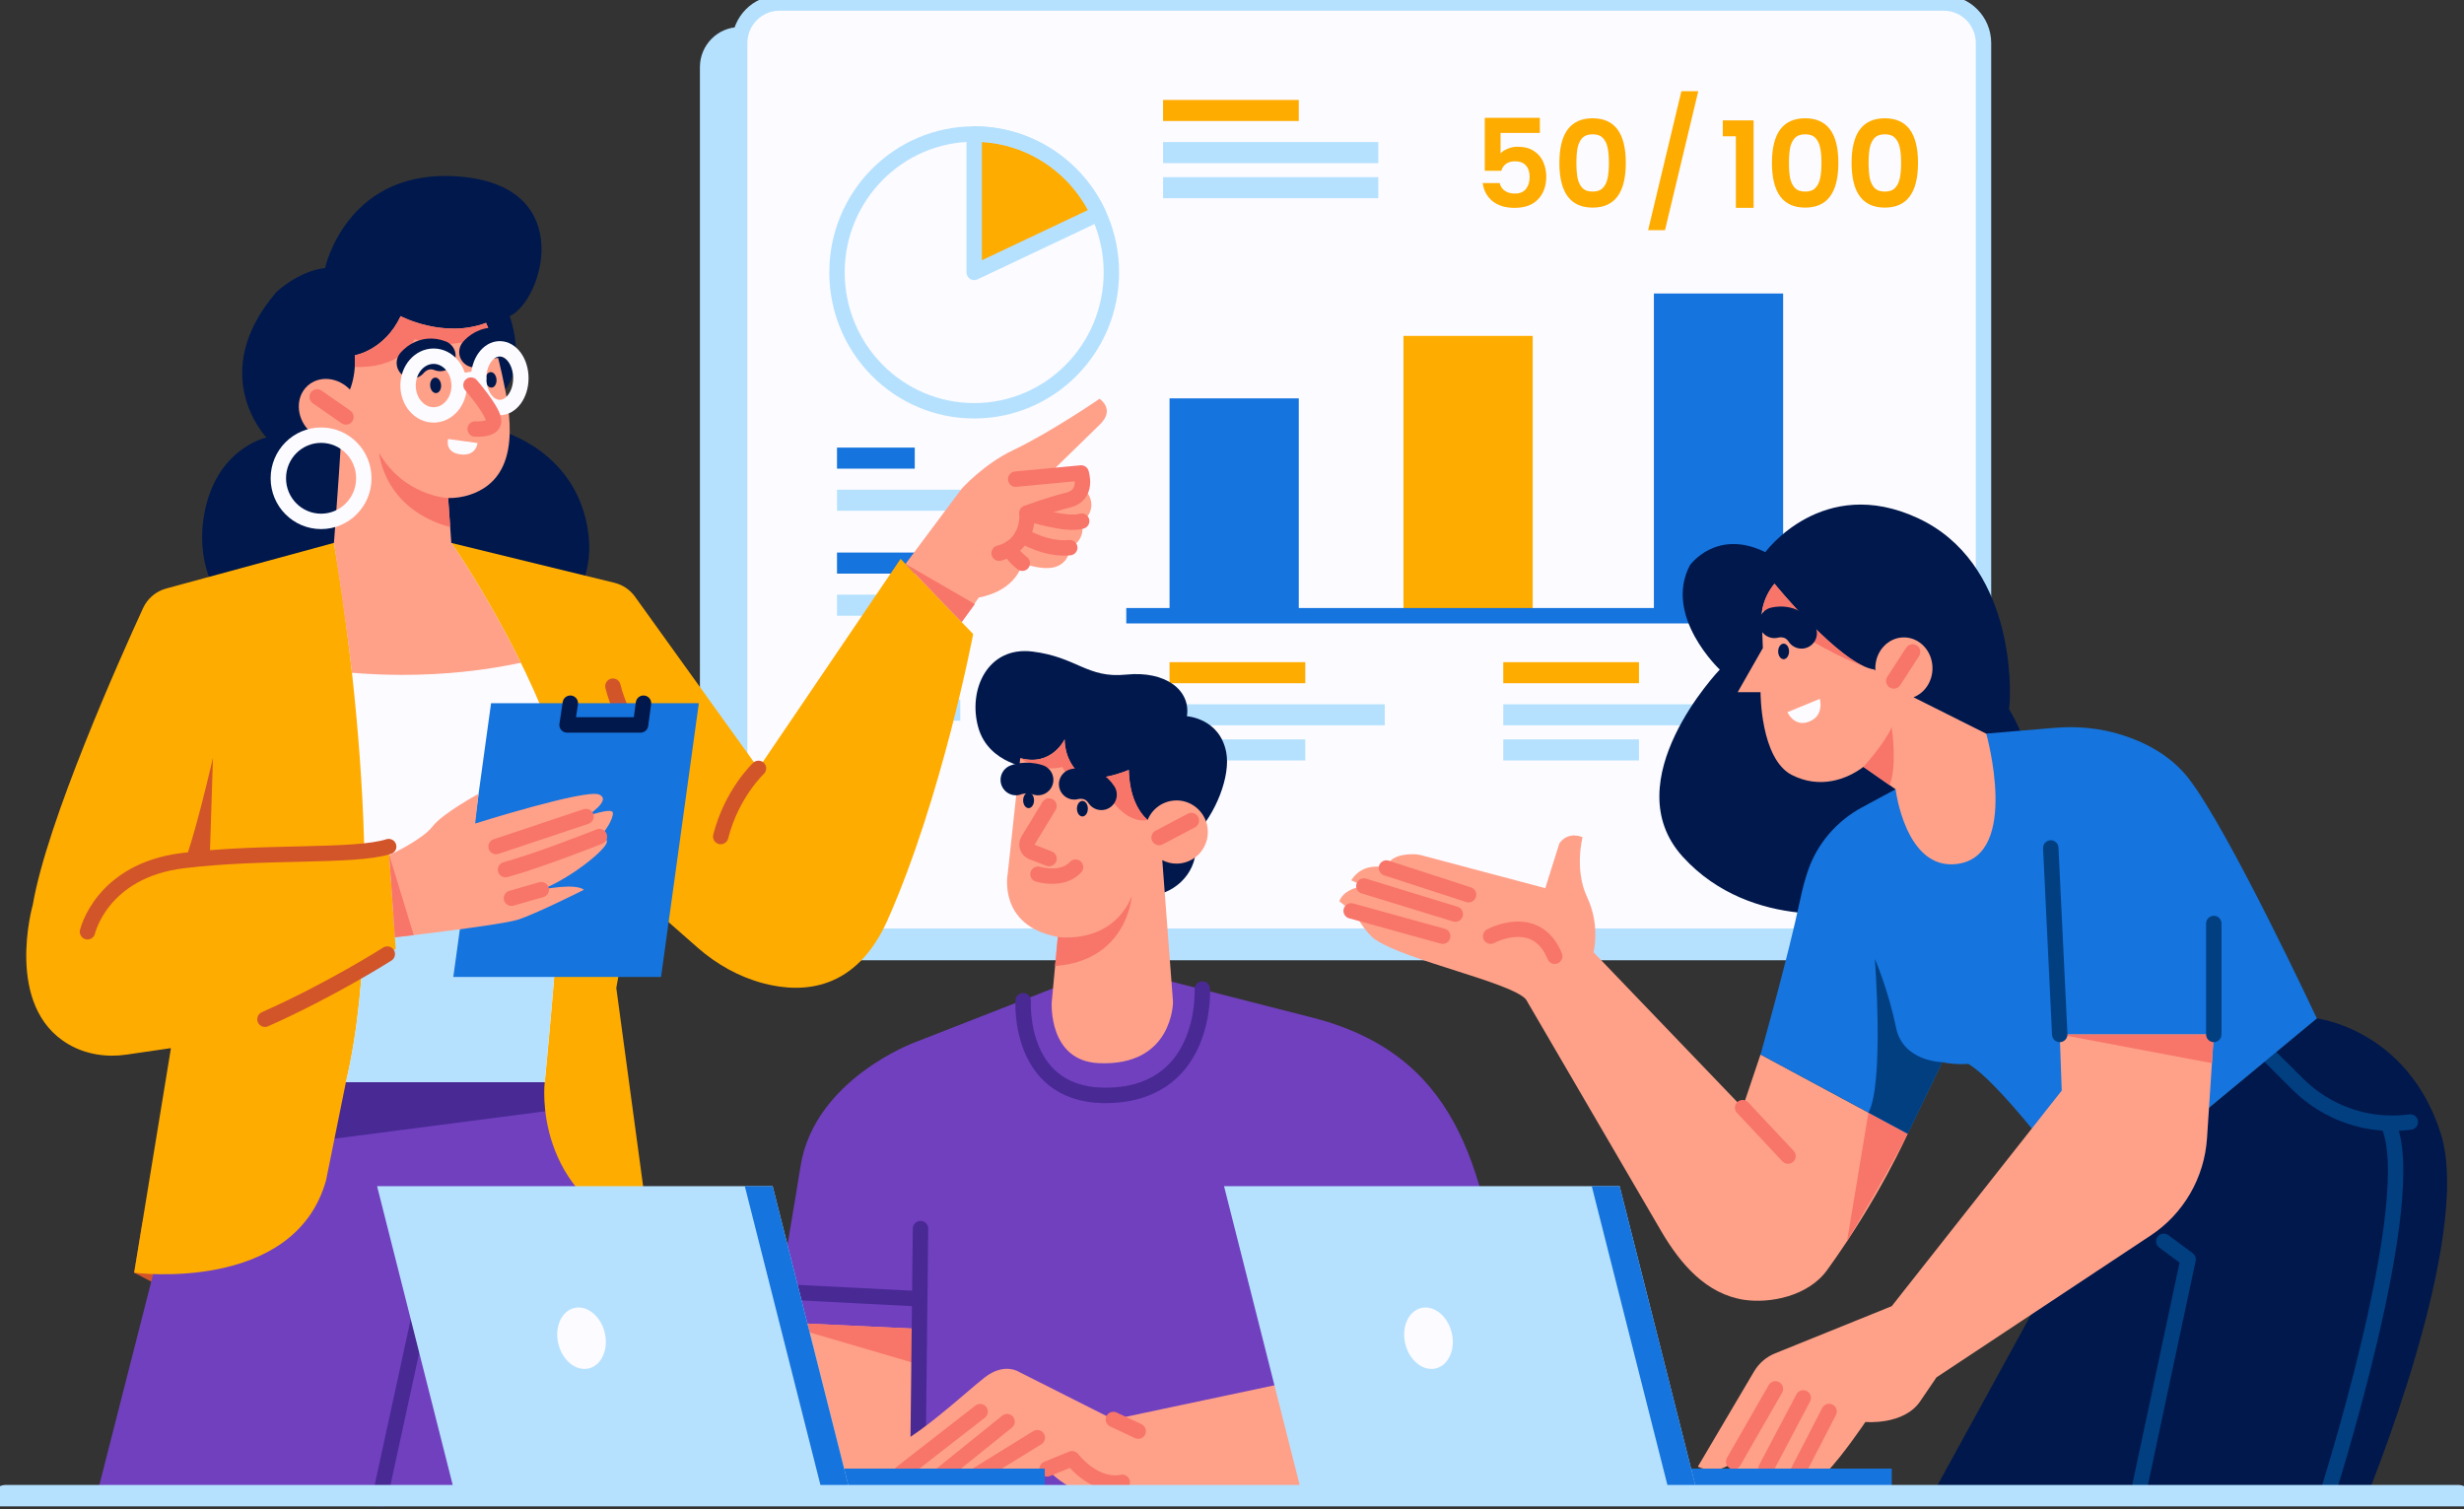
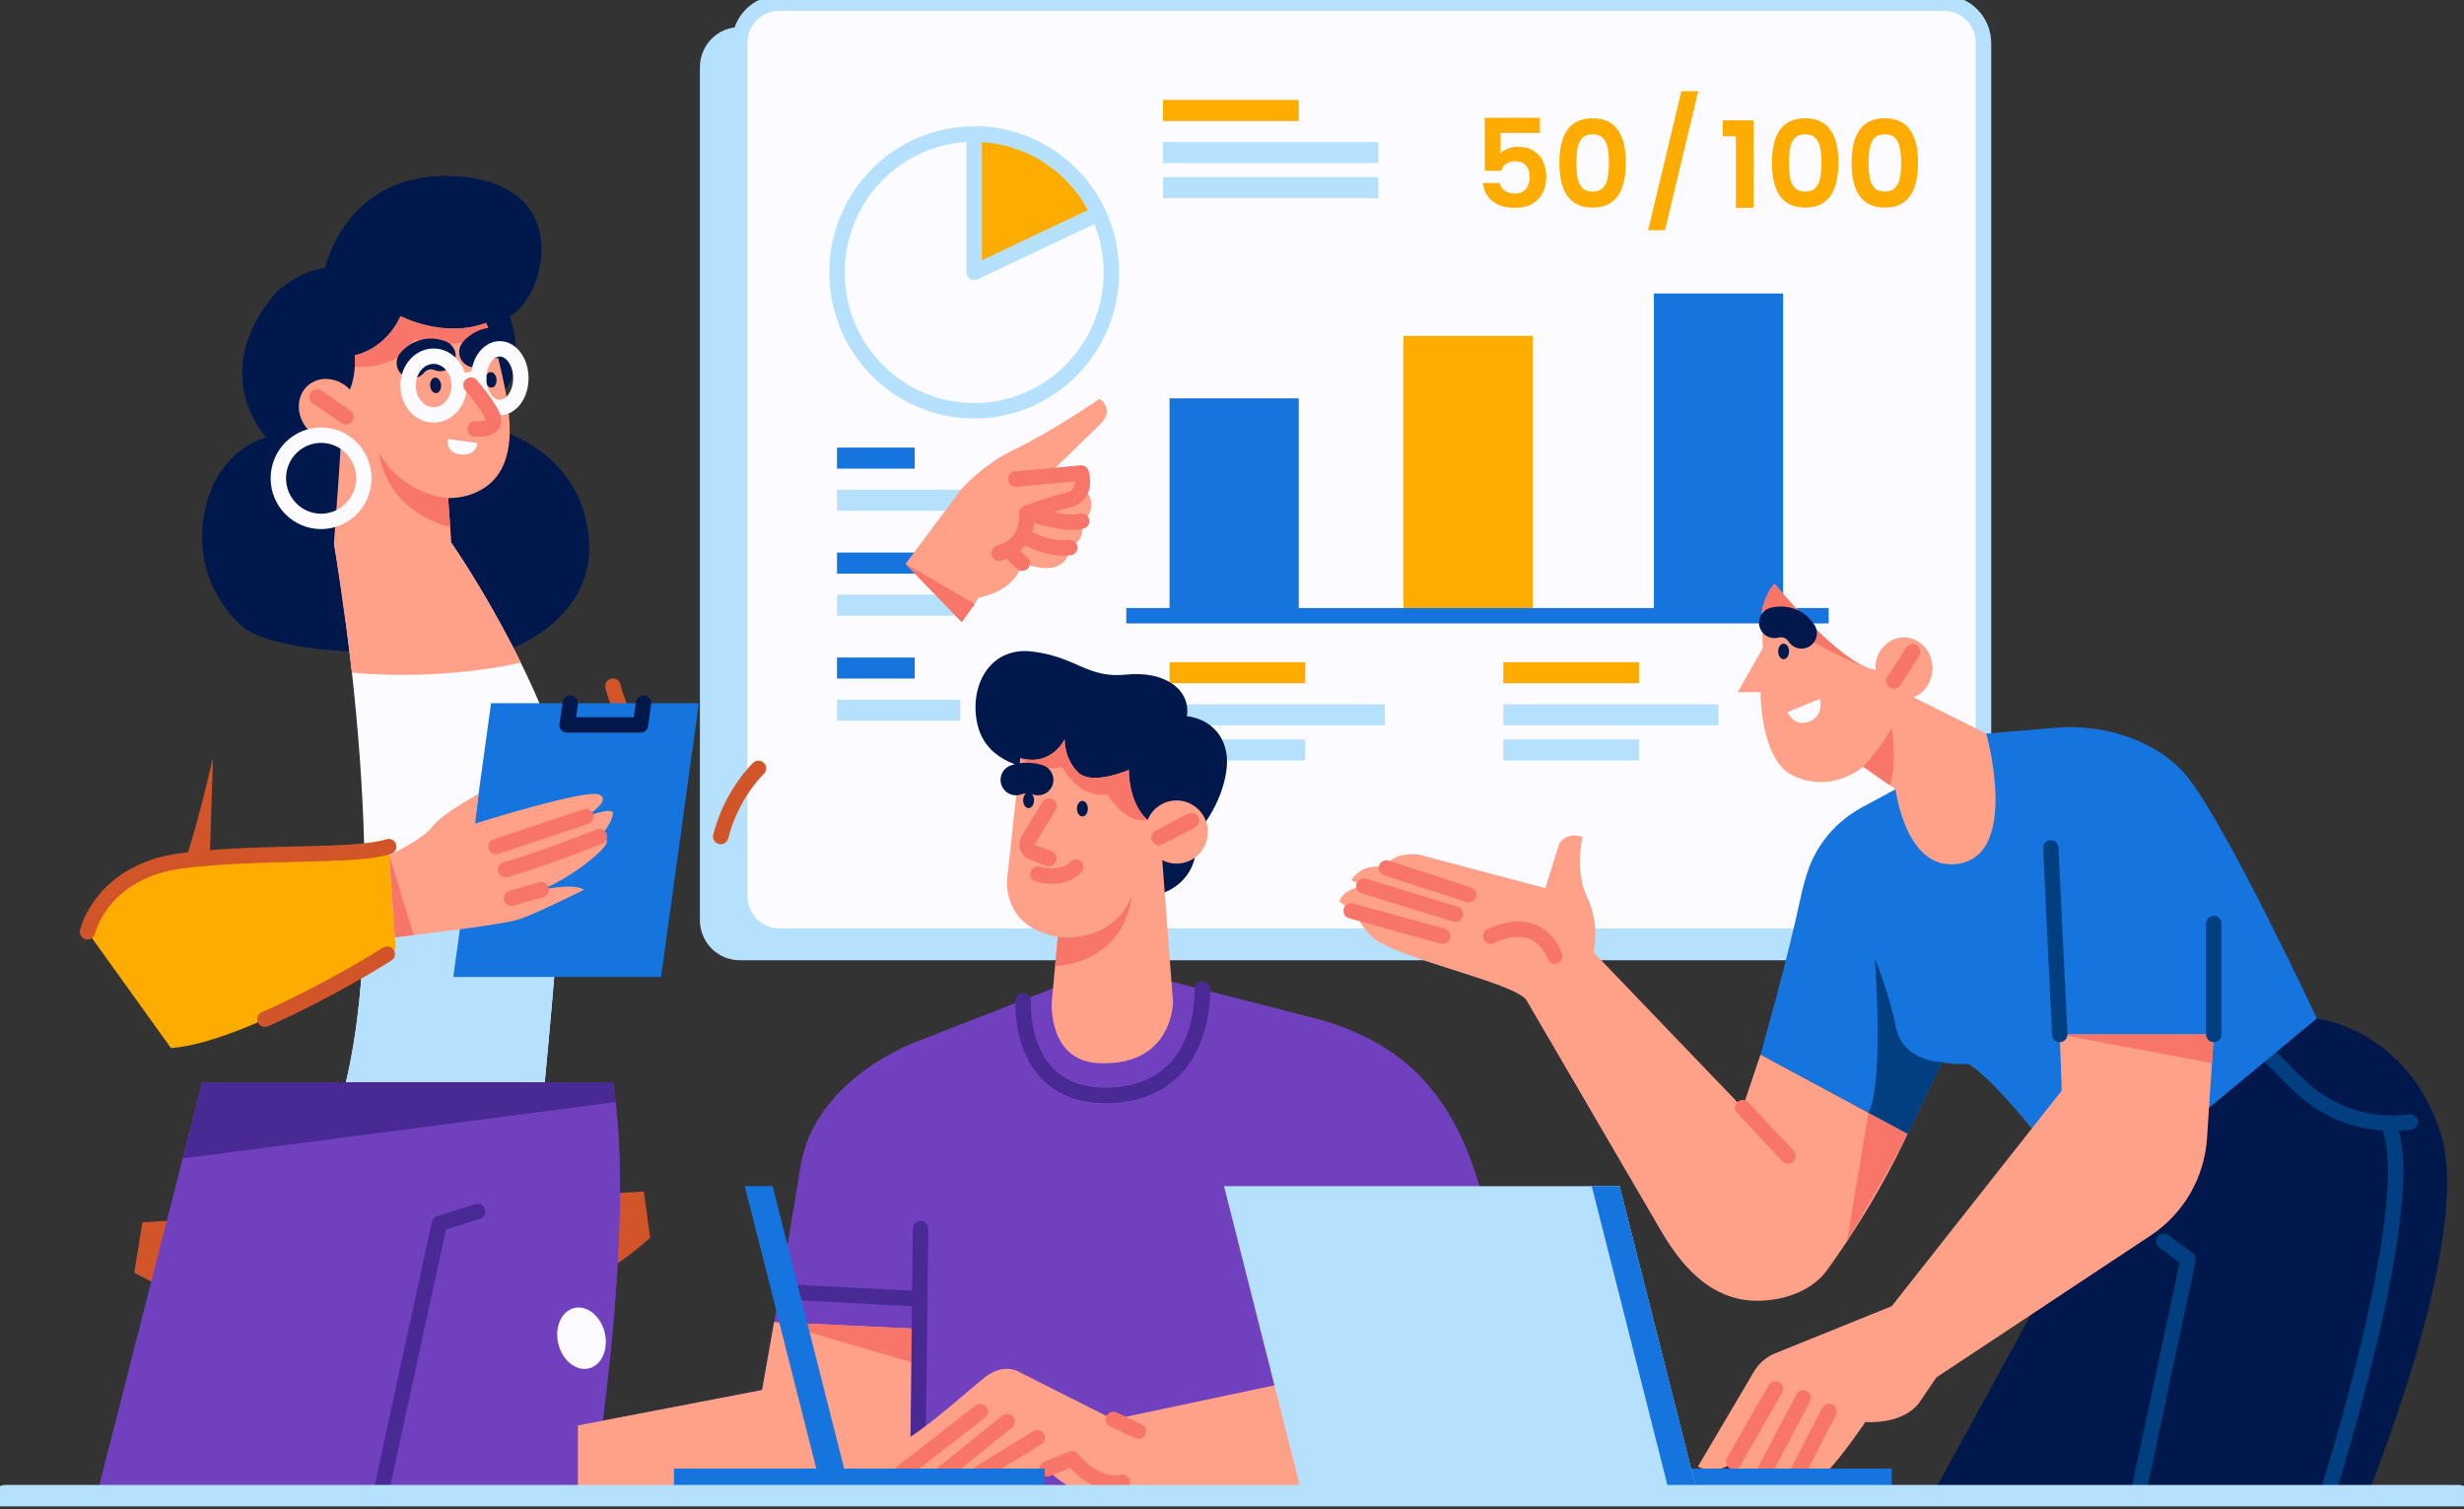
<svg xmlns="http://www.w3.org/2000/svg" width="240" height="147" viewBox="0 0 240 147" fill="none">
  <rect x="0" y="0" width="240" height="147" fill="#333333" stroke="none" />
  <g clip-path="url(#clip0_225_5184)">
    <path d="M185.452 2.637H72.046C69.907 2.637 68.173 4.386 68.173 6.543V89.621C68.173 91.778 69.907 93.527 72.046 93.527H185.452C187.591 93.527 189.325 91.778 189.325 89.621V6.543C189.325 4.386 187.591 2.637 185.452 2.637Z" fill="#B5E1FF" />
    <path d="M189.325 0.293H75.919C73.78 0.293 72.046 2.042 72.046 4.199V87.277C72.046 89.434 73.78 91.183 75.919 91.183H189.325C191.464 91.183 193.198 89.434 193.198 87.277V4.199C193.198 2.042 191.464 0.293 189.325 0.293Z" fill="#FCFBFF" />
    <path d="M189.325 0.293H75.919C73.78 0.293 72.046 2.042 72.046 4.199V87.277C72.046 89.434 73.78 91.183 75.919 91.183H189.325C191.464 91.183 193.198 89.434 193.198 87.277V4.199C193.198 2.042 191.464 0.293 189.325 0.293Z" stroke="#B5E1FF" stroke-width="1.5" stroke-linecap="round" stroke-linejoin="round" />
    <path d="M126.504 38.802H113.917V59.971H126.504V38.802Z" fill="#1574DD" />
    <path d="M173.682 28.587H161.094V59.971H173.682V28.587Z" fill="#1574DD" />
    <path d="M149.289 32.716H136.702V59.971H149.289V32.716Z" fill="#FFAC00" />
    <path d="M109.703 59.971H178.116" stroke="#1574DD" stroke-width="1.5" stroke-miterlimit="10" />
    <path d="M106.988 20.809C104.854 16.227 100.241 13.055 94.889 13.055V26.532L106.988 20.809Z" fill="#FFAC00" />
    <path d="M106.988 20.809C104.854 16.227 100.241 13.055 94.889 13.055V26.532L106.988 20.809Z" stroke="#B5E1FF" stroke-width="1.5" stroke-linecap="round" stroke-linejoin="round" />
    <path d="M94.889 40.009C102.268 40.009 108.251 33.975 108.251 26.532C108.251 19.089 102.268 13.055 94.889 13.055C87.509 13.055 81.527 19.089 81.527 26.532C81.527 33.975 87.509 40.009 94.889 40.009Z" stroke="#B5E1FF" stroke-width="1.5" stroke-linecap="round" stroke-linejoin="round" />
    <path d="M126.504 9.734H113.286V11.785H126.504V9.734Z" fill="#FFAC00" />
    <path d="M134.25 13.836H113.286V15.887H134.25V13.836Z" fill="#B5E1FF" />
    <path d="M134.25 17.255H113.286V19.306H134.25V17.255Z" fill="#B5E1FF" />
    <path d="M127.136 64.495H113.917V66.546H127.136V64.495Z" fill="#FFAC00" />
    <path d="M134.882 68.597H113.917V70.647H134.882V68.597Z" fill="#B5E1FF" />
    <path d="M127.136 72.015H113.917V74.066H127.136V72.015Z" fill="#B5E1FF" />
    <path d="M159.642 64.495H146.423V66.546H159.642V64.495Z" fill="#FFAC00" />
    <path d="M167.388 68.597H146.423V70.647H167.388V68.597Z" fill="#B5E1FF" />
    <path d="M159.642 72.015H146.423V74.066H159.642V72.015Z" fill="#B5E1FF" />
    <path d="M89.099 43.596H81.527V45.647H89.099V43.596Z" fill="#1574DD" />
    <path d="M93.533 47.697H81.527V49.748H93.533V47.697Z" fill="#B5E1FF" />
    <path d="M89.099 53.818H81.527V55.869H89.099V53.818Z" fill="#1574DD" />
    <path d="M93.533 57.92H81.527V59.971H93.533V57.92Z" fill="#B5E1FF" />
    <path d="M89.099 64.041H81.527V66.092H89.099V64.041Z" fill="#1574DD" />
    <path d="M93.533 68.144H81.527V70.194H93.533V68.144Z" fill="#B5E1FF" />
    <path d="M149.986 12.949H146.158V14.941C146.326 14.757 146.558 14.605 146.854 14.485C147.15 14.357 147.466 14.293 147.802 14.293C148.474 14.293 149.018 14.437 149.434 14.725C149.858 15.013 150.158 15.377 150.334 15.817C150.518 16.257 150.61 16.713 150.61 17.185C150.61 18.113 150.342 18.857 149.806 19.417C149.278 19.969 148.518 20.245 147.526 20.245C146.63 20.245 145.91 20.025 145.366 19.585C144.83 19.137 144.514 18.553 144.418 17.833H146.074C146.146 18.145 146.31 18.393 146.566 18.577C146.83 18.761 147.158 18.853 147.55 18.853C148.03 18.853 148.39 18.705 148.63 18.409C148.87 18.113 148.99 17.721 148.99 17.233C148.99 16.745 148.866 16.369 148.618 16.105C148.378 15.841 148.022 15.709 147.55 15.709C147.206 15.709 146.918 15.793 146.686 15.961C146.462 16.129 146.31 16.353 146.23 16.633H144.622V11.473H149.986V12.949ZM155.129 20.221C152.969 20.221 151.889 18.769 151.889 15.865C151.889 12.969 152.969 11.521 155.129 11.521C157.281 11.521 158.357 12.969 158.357 15.865C158.357 18.769 157.281 20.221 155.129 20.221ZM156.593 17.317C156.673 16.917 156.713 16.433 156.713 15.865C156.713 15.297 156.673 14.817 156.593 14.425C156.521 14.025 156.369 13.701 156.137 13.453C155.913 13.205 155.577 13.081 155.129 13.081C154.681 13.081 154.341 13.205 154.109 13.453C153.885 13.701 153.733 14.025 153.653 14.425C153.581 14.817 153.545 15.297 153.545 15.865C153.545 16.433 153.581 16.917 153.653 17.317C153.733 17.717 153.885 18.041 154.109 18.289C154.341 18.537 154.681 18.661 155.129 18.661C155.577 18.661 155.913 18.537 156.137 18.289C156.369 18.041 156.521 17.717 156.593 17.317ZM165.416 8.881L162.176 22.417H160.532L163.772 8.881H165.416ZM167.806 13.273V11.725H170.806V20.245H169.078V13.273H167.806ZM175.832 20.221C173.672 20.221 172.592 18.769 172.592 15.865C172.592 12.969 173.672 11.521 175.832 11.521C177.984 11.521 179.06 12.969 179.06 15.865C179.06 18.769 177.984 20.221 175.832 20.221ZM177.296 17.317C177.376 16.917 177.416 16.433 177.416 15.865C177.416 15.297 177.376 14.817 177.296 14.425C177.224 14.025 177.072 13.701 176.84 13.453C176.616 13.205 176.28 13.081 175.832 13.081C175.384 13.081 175.044 13.205 174.812 13.453C174.588 13.701 174.436 14.025 174.356 14.425C174.284 14.817 174.248 15.297 174.248 15.865C174.248 16.433 174.284 16.917 174.356 17.317C174.436 17.717 174.588 18.041 174.812 18.289C175.044 18.537 175.384 18.661 175.832 18.661C176.28 18.661 176.616 18.537 176.84 18.289C177.072 18.041 177.224 17.717 177.296 17.317ZM183.59 20.221C181.43 20.221 180.35 18.769 180.35 15.865C180.35 12.969 181.43 11.521 183.59 11.521C185.742 11.521 186.818 12.969 186.818 15.865C186.818 18.769 185.742 20.221 183.59 20.221ZM185.054 17.317C185.134 16.917 185.174 16.433 185.174 15.865C185.174 15.297 185.134 14.817 185.054 14.425C184.982 14.025 184.83 13.701 184.598 13.453C184.374 13.205 184.038 13.081 183.59 13.081C183.142 13.081 182.802 13.205 182.57 13.453C182.346 13.701 182.194 14.025 182.114 14.425C182.042 14.817 182.006 15.297 182.006 15.865C182.006 16.433 182.042 16.917 182.114 17.317C182.194 17.717 182.346 18.041 182.57 18.289C182.802 18.537 183.142 18.661 183.59 18.661C184.038 18.661 184.374 18.537 184.598 18.289C184.83 18.041 184.982 17.717 185.054 17.317Z" fill="#FFAC00" />
    <path d="M63.324 120.544C63.324 120.544 43.25 140.205 13.072 123.962L13.877 119.048L62.716 116.048L63.324 120.544Z" fill="#D2552A" />
    <path d="M19.687 105.407L9.295 146.132H57.611C57.611 146.132 62.081 119.568 59.699 105.407H19.687Z" fill="#7040BF" />
    <path d="M59.974 107.341C59.897 106.677 59.804 106.028 59.699 105.407H19.687L17.793 112.829L59.974 107.341Z" fill="#492994" />
    <path d="M36.941 146.131L42.797 119.177L46.519 117.993" stroke="#492994" stroke-width="1.5" stroke-linecap="round" stroke-linejoin="round" />
    <path d="M23.335 60.776C23.335 60.776 18.784 56.967 19.849 50.327C20.915 43.686 25.95 42.611 25.95 42.611C25.95 42.611 20.043 36.459 26.918 28.451C26.918 28.451 29.048 26.4 31.662 26.107C31.662 26.107 33.792 16.145 45.024 17.22C56.256 18.294 52.817 29.33 49.649 30.794C49.649 30.794 51.55 35.971 48.676 38.51V41.928C48.676 41.928 56.353 43.881 57.321 52.084C58.289 60.288 49.649 63.218 49.649 63.218C49.649 63.218 27.499 65.042 23.335 60.776Z" fill="#00184C" />
-     <path d="M32.526 52.877L16.186 57.322C15.19 57.592 14.365 58.291 13.931 59.237C11.674 64.155 4.578 80.015 3.195 88.121C3.195 88.121 0.349 98.023 6.67 101.711C8.362 102.699 10.364 103.004 12.301 102.723L16.65 102.086L13.068 123.962C13.068 123.962 28.657 126.013 31.755 114.977L33.692 105.406H53.057C53.057 105.406 51.701 116.442 63.32 120.544L60.028 96.226L61.728 86.832L67.933 92.285C69.796 93.922 71.988 95.156 74.378 95.781C78.224 96.785 83.398 96.496 86.462 89.589C91.787 77.577 94.789 61.756 94.789 61.756L87.72 54.432L73.874 74.843L61.849 58.115C61.361 57.44 60.652 56.959 59.846 56.764L43.955 52.881H32.522L32.526 52.877Z" fill="#FFAC00" />
    <path d="M54.931 76.73C54.323 69.71 47.057 57.326 43.959 52.881H32.526C32.526 52.881 38.409 85.519 33.696 105.41H53.061C53.061 105.41 55.373 81.812 54.931 76.73Z" fill="#FCFBFF" />
    <path d="M54.695 85.574C48.619 87.547 41.136 88.528 35.493 89.016C35.373 94.801 34.858 100.493 33.692 105.407H53.057C53.057 105.407 54.153 94.204 54.691 85.574H54.695Z" fill="#B5E1FF" />
    <path d="M43.959 52.878L43.653 48.511C44.377 48.518 45.098 48.413 45.799 48.178C51.027 46.421 49.668 39.991 48.897 36.459C48.549 34.861 48.076 33.069 47.34 31.447C43.227 33.014 39.021 30.795 39.021 30.795C37.472 34.115 34.567 34.604 34.567 34.604C34.695 37.088 33.874 38.627 33.312 39.377C33.525 40.053 32.526 52.882 32.526 52.882C32.526 52.882 33.727 60.488 34.28 65.527C35.872 65.66 37.511 65.734 39.184 65.734C43.301 65.734 47.209 65.308 50.733 64.55C48.374 59.757 45.59 55.222 43.959 52.882V52.878Z" fill="#FFA189" />
    <path d="M40.396 33.041C40.396 33.041 45.167 34.561 47.588 32.029C47.507 31.834 47.425 31.639 47.34 31.447C43.227 33.014 39.021 30.795 39.021 30.795C37.472 34.115 34.567 34.604 34.567 34.604C34.586 35.01 34.582 35.389 34.555 35.744C36.221 35.795 39.102 35.498 40.392 33.041H40.396Z" fill="#F8756A" />
    <path d="M34.141 38.009C35.318 39.298 35.345 41.205 34.203 42.263C33.06 43.322 31.182 43.135 30.004 41.845C28.827 40.556 28.8 38.65 29.942 37.591C31.085 36.533 32.963 36.72 34.141 38.009Z" fill="#FFA189" />
    <path d="M8.521 90.758C8.521 90.758 9.877 84.801 17.816 83.824C25.756 82.848 34.47 83.531 37.859 82.457L38.541 92.418C38.541 92.418 24.245 101.501 16.654 102.087L8.521 90.758Z" fill="#FFAC00" />
    <path d="M18.048 83.753C18.048 83.753 18.974 81.413 20.744 73.808L20.43 83.597L18.044 83.757L18.048 83.753Z" fill="#D2552A" />
    <path d="M43.653 48.514C43.653 48.514 39.358 48.326 36.938 44.127C36.938 44.127 37.305 49.537 43.851 51.342L43.653 48.514Z" fill="#F8756A" />
    <path d="M30.888 38.658L33.696 40.611" stroke="#F8756A" stroke-width="1.5" stroke-linecap="round" stroke-linejoin="round" />
    <path d="M61.733 86.832C61.733 86.832 63.301 81.093 63.324 76.695C63.34 73.804 60.516 70.249 59.699 66.831" stroke="#D2552A" stroke-width="1.5" stroke-linecap="round" stroke-linejoin="round" />
    <path d="M64.389 95.153H44.153L47.832 68.491H68.069L64.389 95.153Z" fill="#1574DD" />
    <path d="M37.917 83.285C37.917 83.285 41.105 81.824 42.119 80.508C43.134 79.192 46.612 77.324 46.612 77.324L46.283 80.211C46.283 80.211 56.98 76.844 58.336 77.383C59.691 77.922 57.077 79.531 57.077 79.531C57.077 79.531 59.594 78.617 59.691 79.148C59.788 79.68 58.916 81.094 58.382 81.484C58.382 81.484 59.06 81.289 59.11 81.973C59.16 82.656 55.624 85.535 52.72 86.66C52.72 86.66 55.965 85.977 56.883 86.66C56.883 86.66 52.139 89.051 50.396 89.59C48.653 90.129 38.463 91.297 38.463 91.297L37.913 83.285H37.917Z" fill="#FFA189" />
    <path d="M57.081 79.527L48.316 82.457" stroke="#F8756A" stroke-width="1.5" stroke-linecap="round" stroke-linejoin="round" />
    <path d="M58.386 81.481C58.386 81.481 52.48 83.824 49.238 84.703" stroke="#F8756A" stroke-width="1.5" stroke-linecap="round" stroke-linejoin="round" />
    <path d="M52.72 86.656L49.815 87.488" stroke="#F8756A" stroke-width="1.5" stroke-linecap="round" stroke-linejoin="round" />
    <path d="M37.724 92.926C37.724 92.926 32.255 96.414 25.806 99.274" stroke="#D2552A" stroke-width="1.5" stroke-linecap="round" stroke-linejoin="round" />
    <path d="M8.521 90.758C8.521 90.758 9.877 84.801 17.816 83.824C25.756 82.848 34.47 83.531 37.859 82.457" stroke="#D2552A" stroke-width="1.5" stroke-linecap="round" stroke-linejoin="round" />
    <path d="M73.878 74.839C73.878 74.839 71.264 77.28 70.199 81.48" stroke="#D2552A" stroke-width="1.5" stroke-linecap="round" stroke-linejoin="round" />
    <path d="M37.917 83.285L38.463 91.293L40.295 91.078L37.917 83.285Z" fill="#F8756A" />
    <path d="M88.201 54.925L93.642 47.631C93.642 47.631 95.761 45.233 98.724 43.822C102.349 42.1 107.097 38.842 107.097 38.842C107.097 38.842 108.693 39.865 107.097 41.381L102.79 45.58L105.471 47.588C106.536 48.311 106.601 49.928 105.532 50.651C105.478 50.69 105.416 50.725 105.354 50.76C105.354 50.76 105.935 52.518 104.192 53.346C104.192 53.346 104.239 54.616 102.984 55.151C101.729 55.686 99.576 54.858 99.576 54.858C99.576 54.858 99.111 57.471 95.335 58.202L93.669 60.589L88.201 54.925Z" fill="#FFA189" />
    <path d="M97.562 46.799L105.308 46.065C105.308 46.065 106.032 48.213 104.049 48.701C102.066 49.19 100.033 49.971 100.033 49.971C100.033 49.971 100.354 53.049 97.314 53.877L97.566 46.799H97.562Z" fill="#FFA189" />
    <path d="M98.933 46.67L105.308 46.068C105.308 46.068 106.032 48.217 104.049 48.705C102.066 49.194 100.033 49.975 100.033 49.975C100.033 49.975 100.354 53.053 97.314 53.881" stroke="#F8756A" stroke-width="1.5" stroke-linecap="round" stroke-linejoin="round" />
    <path d="M100.033 49.975C100.033 49.975 103.952 51.244 105.358 50.756" stroke="#F8756A" stroke-width="1.5" stroke-linecap="round" stroke-linejoin="round" />
    <path d="M99.576 52.158C99.576 52.158 101.872 53.588 104.196 53.342" stroke="#F8756A" stroke-width="1.5" stroke-linecap="round" stroke-linejoin="round" />
    <path d="M99.576 54.858C99.576 54.858 98.356 53.937 98.468 53.374" stroke="#F8756A" stroke-width="1.5" stroke-linecap="round" stroke-linejoin="round" />
    <path d="M88.201 54.925L94.955 58.839L93.669 60.589L88.201 54.925Z" fill="#F8756A" />
    <path d="M42.964 37.494C42.995 37.912 42.782 38.268 42.487 38.287C42.193 38.307 41.929 37.99 41.898 37.572C41.867 37.154 42.081 36.799 42.375 36.779C42.669 36.756 42.933 37.076 42.964 37.494Z" fill="#00184C" />
    <path d="M48.362 36.959C48.394 37.377 48.181 37.733 47.886 37.752C47.592 37.772 47.328 37.455 47.297 37.037C47.266 36.619 47.48 36.264 47.774 36.244C48.068 36.221 48.331 36.541 48.362 36.959Z" fill="#00184C" />
    <path d="M40.136 35.354C40.136 35.354 41.201 33.994 42.878 34.654" stroke="#00184C" stroke-width="3" stroke-linecap="round" stroke-linejoin="round" />
    <path d="M46.228 34.286C46.228 34.286 46.929 33.392 48.091 33.407" stroke="#00184C" stroke-width="3" stroke-linecap="round" stroke-linejoin="round" />
    <path d="M44.726 37.553C44.726 39.131 43.61 40.412 42.236 40.412C40.861 40.412 39.745 39.131 39.745 37.553C39.745 35.975 40.861 34.693 42.236 34.693C43.61 34.693 44.726 35.975 44.726 37.553Z" stroke="#FCFBFF" stroke-width="1.5" stroke-linecap="round" stroke-linejoin="round" />
    <path d="M50.733 36.834C50.733 38.412 49.811 39.694 48.676 39.694C47.541 39.694 46.62 38.412 46.62 36.834C46.62 35.256 47.541 33.975 48.676 33.975C49.811 33.975 50.733 35.256 50.733 36.834Z" stroke="#FCFBFF" stroke-width="1.5" stroke-linecap="round" stroke-linejoin="round" />
    <path d="M44.703 37.162L46.62 36.834" stroke="#FCFBFF" stroke-width="1.5" stroke-linecap="round" stroke-linejoin="round" />
    <path d="M45.873 37.51C45.873 37.51 47.859 39.783 48.072 40.858C48.285 41.932 46.283 41.787 46.283 41.787" stroke="#F8756A" stroke-width="1.5" stroke-linecap="round" stroke-linejoin="round" />
    <path d="M43.645 42.76L46.507 43.15C46.507 43.15 46.414 44.451 44.846 44.256C43.281 44.061 43.645 42.76 43.645 42.76Z" fill="#FCFBFF" />
    <path d="M31.275 50.783C33.574 50.783 35.438 48.903 35.438 46.584C35.438 44.265 33.574 42.385 31.275 42.385C28.975 42.385 27.111 44.265 27.111 46.584C27.111 48.903 28.975 50.783 31.275 50.783Z" stroke="#FCFBFF" stroke-width="1.5" stroke-linecap="round" stroke-linejoin="round" />
    <path d="M55.551 68.491L55.233 70.609H62.391L62.677 68.491" stroke="#00184C" stroke-width="1.5" stroke-linecap="round" stroke-linejoin="round" />
    <path d="M102.565 96.266L89.08 101.535C89.08 101.535 79.331 105.118 77.976 113.579C76.62 122.044 74.23 135.388 74.23 135.388L56.287 138.838V146.131H137.299L136.629 128.079L146.517 127.4C144.367 113.516 141.946 102.512 127.357 98.996L114.134 95.613L102.565 96.266Z" fill="#7040BF" />
    <path d="M99.66 97.469C99.66 97.469 99.052 107.165 108.348 106.676C117.643 106.188 117.108 96.332 117.108 96.332" stroke="#492994" stroke-width="1.5" stroke-linecap="round" stroke-linejoin="round" />
    <path d="M89.513 129.432L75.4 128.764C74.73 132.6 74.23 135.389 74.23 135.389L56.287 138.838V146.132H89.428L89.517 129.432H89.513Z" fill="#FFA189" />
    <path d="M75.404 128.764L89.513 129.432V132.901L75.404 128.764Z" fill="#F8756A" />
    <path d="M119.437 73.277C118.809 69.956 115.61 69.761 115.61 69.761C115.997 67.222 113.526 65.316 109.704 65.706C105.881 66.097 104.909 63.995 100.556 63.46C96.202 62.925 94.262 67.171 95.281 70.835C96.299 74.499 100.556 74.839 100.556 74.839L100.896 86.996L111.497 87.289C114.251 87.289 116.485 85.18 116.485 82.578C116.485 82.172 116.427 81.781 116.323 81.406C118.449 79.257 119.874 75.57 119.437 73.273V73.277Z" fill="#00184C" />
    <path d="M114.595 77.964C113.321 77.964 112.229 78.753 111.776 79.874C110.854 79.019 110.014 77.542 109.948 74.987C109.948 74.987 106.358 76.562 105.01 75.23C103.608 73.839 103.701 72.007 103.701 72.007C103.701 72.007 102.434 74.694 99.374 73.839L98.151 85.129C98.151 85.129 97.155 90.164 103.034 91.258L102.442 97.594C102.442 97.594 102.058 103.328 107.024 103.551C114.255 103.875 114.255 97.594 114.255 97.594L113.209 83.777C113.623 83.992 114.096 84.117 114.595 84.117C116.28 84.117 117.647 82.738 117.647 81.038C117.647 79.339 116.28 77.96 114.595 77.96V77.964Z" fill="#FFA189" />
    <path d="M109.948 74.987C109.948 74.987 106.358 76.562 105.01 75.23C103.608 73.839 103.701 72.007 103.701 72.007C103.701 72.007 102.434 74.694 99.374 73.839C99.374 73.839 101.28 75.292 103.476 74.706C103.476 74.706 104.963 77.765 107.868 77.374C107.868 77.374 109.553 80.281 111.776 79.87C110.854 79.015 110.014 77.538 109.948 74.984V74.987Z" fill="#F8756A" />
    <path d="M103.034 91.262C103.034 91.262 108.251 92.078 110.234 87.293C110.234 87.293 109.824 93.559 102.767 94.09L103.03 91.262H103.034Z" fill="#F8756A" />
    <path d="M112.899 81.578L116.044 79.918" stroke="#F8756A" stroke-width="1.5" stroke-linecap="round" stroke-linejoin="round" />
    <path d="M102.178 78.504L100.141 81.852C99.889 82.27 100.072 82.813 100.525 82.989L102.178 83.629" stroke="#F8756A" stroke-width="1.5" stroke-linecap="round" stroke-linejoin="round" />
    <path d="M101.102 85.145C101.102 85.145 103.456 85.879 104.765 84.461" stroke="#F8756A" stroke-width="1.5" stroke-linecap="round" stroke-linejoin="round" />
    <path d="M100.188 78.711C100.481 78.711 100.718 78.372 100.718 77.953C100.718 77.535 100.481 77.195 100.188 77.195C99.895 77.195 99.657 77.535 99.657 77.953C99.657 78.372 99.895 78.711 100.188 78.711Z" fill="#00184C" />
    <path d="M105.428 79.523C105.721 79.523 105.959 79.184 105.959 78.766C105.959 78.347 105.721 78.008 105.428 78.008C105.135 78.008 104.897 78.347 104.897 78.766C104.897 79.184 105.135 79.523 105.428 79.523Z" fill="#00184C" />
-     <path d="M104.642 76.379C104.642 76.379 106.288 75.891 107.279 77.402" stroke="#00184C" stroke-width="3" stroke-linecap="round" stroke-linejoin="round" />
    <path d="M98.956 75.96C98.956 75.96 99.909 75.566 101.102 75.96" stroke="#00184C" stroke-width="3" stroke-linecap="round" stroke-linejoin="round" />
    <path d="M89.37 145.74L89.661 119.665" stroke="#492994" stroke-width="1.5" stroke-linecap="round" stroke-linejoin="round" />
    <path d="M75.919 125.803L89.587 126.502" stroke="#492994" stroke-width="1.5" stroke-linecap="round" stroke-linejoin="round" />
    <path d="M108.445 138.256L99.277 133.635C99.277 133.635 97.856 132.658 95.919 134.155C93.983 135.651 88.301 141.057 85.722 141.315C85.722 141.315 84.754 143.464 87.786 143.464C87.786 143.464 89.014 144.897 91.4 143.854C91.4 143.854 92.949 145.026 95.145 143.659C95.145 143.659 96.566 144.635 98.89 144.05L101.988 143.073C101.988 143.073 104.246 145.807 108.445 146.132H138.333C138.333 146.132 149.437 145.35 148.016 135.975C146.83 128.139 146.521 127.396 146.521 127.396L129.746 128.553L130.304 133.619L108.449 138.252L108.445 138.256Z" fill="#FFA189" />
    <path d="M129.743 128.553L146.517 127.4L147.055 130.022L129.743 128.553Z" fill="#F8756A" />
    <path d="M130.3 133.624C130.3 133.624 133.91 133.045 136.668 135.147" stroke="#F8756A" stroke-width="1.5" stroke-linecap="round" stroke-linejoin="round" />
    <path d="M108.445 138.256L110.865 139.393" stroke="#F8756A" stroke-width="1.5" stroke-linecap="round" stroke-linejoin="round" />
    <path d="M101.988 143.073L104.424 142.081C104.424 142.081 106.555 144.913 109.312 144.378" stroke="#F8756A" stroke-width="1.5" stroke-linecap="round" stroke-linejoin="round" />
    <path d="M95.149 143.659L101.04 140.03" stroke="#F8756A" stroke-width="1.5" stroke-linecap="round" stroke-linejoin="round" />
    <path d="M91.403 143.854L98.092 138.467" stroke="#F8756A" stroke-width="1.5" stroke-linecap="round" stroke-linejoin="round" />
    <path d="M87.79 143.463L95.47 137.49" stroke="#F8756A" stroke-width="1.5" stroke-linecap="round" stroke-linejoin="round" />
    <path d="M129.743 128.552L128.197 118.103" stroke="#492994" stroke-width="1.5" stroke-linecap="round" stroke-linejoin="round" />
    <path d="M129.336 125.803L145.99 124.115" stroke="#492994" stroke-width="1.5" stroke-linecap="round" stroke-linejoin="round" />
    <path d="M101.764 143.041H65.648V146.135H101.764V143.041Z" fill="#1574DD" />
-     <path d="M83.003 146.131H44.474L36.728 115.532H75.257L83.003 146.131Z" fill="#B5E1FF" />
    <path d="M75.257 115.532H72.546L80.292 146.131H83.003L75.257 115.532Z" fill="#1574DD" />
    <path d="M58.897 129.775C59.3 131.397 58.614 132.967 57.371 133.28C56.128 133.592 54.792 132.533 54.389 130.908C53.986 129.287 54.672 127.717 55.915 127.404C57.158 127.092 58.494 128.15 58.897 129.775Z" fill="#FCFBFF" />
-     <path d="M181.258 88.719C181.258 88.719 170.704 90.891 163.926 83.469C157.148 76.046 167.509 65.218 167.509 65.218C167.509 65.218 161.989 60.03 164.604 55.05C164.604 55.05 167.187 51.436 171.947 53.78C171.947 53.78 177.513 46.163 186.792 50.459C196.072 54.757 195.975 66.867 195.685 69.081C195.685 69.081 207.137 86.859 181.258 88.723V88.719Z" fill="#00184C" />
    <path d="M171.479 102.708L169.736 107.884L155.212 92.746C155.212 92.746 155.89 90.141 154.6 87.406C153.31 84.672 154.147 81.547 154.147 81.547C154.147 81.547 152.791 80.894 151.889 82.133L150.514 86.508L138.554 83.328C138.333 83.258 138.109 83.219 137.876 83.207C137.082 83.172 135.339 83.242 135.045 84.543C135.045 84.543 132.849 83.808 131.61 85.738L132.849 86.301C132.849 86.301 130.905 86.488 130.452 87.789L131.951 88.957C131.951 88.957 132.992 90.864 133.945 91.508C137.016 93.582 147.179 95.676 148.632 97.336L161.804 119.908C163.69 123.142 166.219 126.056 169.898 126.603C172.366 126.97 176.111 126.275 177.966 123.705C183.102 116.595 185.809 110.423 185.809 110.423L171.479 102.708Z" fill="#FFA189" />
    <path d="M169.736 107.884L174.159 112.603" stroke="#F8756A" stroke-width="1.5" stroke-linecap="round" stroke-linejoin="round" />
    <path d="M181.99 108.364L179.902 120.904C179.902 120.904 184.422 113.294 185.809 110.423L181.99 108.368V108.364Z" fill="#F8756A" />
    <path d="M135.041 84.543L143.043 87.145" stroke="#F8756A" stroke-width="1.5" stroke-linecap="round" stroke-linejoin="round" />
    <path d="M132.845 86.301L141.753 89.035" stroke="#F8756A" stroke-width="1.5" stroke-linecap="round" stroke-linejoin="round" />
    <path d="M131.606 88.719L140.526 91.184" stroke="#F8756A" stroke-width="1.5" stroke-linecap="round" stroke-linejoin="round" />
    <path d="M145.192 91.184C145.192 91.184 149.646 88.743 151.436 93.137" stroke="#F8756A" stroke-width="1.5" stroke-linecap="round" stroke-linejoin="round" />
    <path d="M225.67 99.192C225.67 99.192 234.512 100.235 237.742 110.423C240.968 120.611 230.383 146.136 230.383 146.136H187.908L203.659 117.424L225.67 99.192Z" fill="#00184C" />
    <path d="M210.759 120.904L213.129 122.662L208.129 146.132" stroke="#013F81" stroke-width="1.5" stroke-linecap="round" stroke-linejoin="round" />
    <path d="M221.142 102.942L223.799 105.587C226.669 108.447 230.681 109.814 234.682 109.294L234.771 109.282" stroke="#013F81" stroke-width="1.5" stroke-linecap="round" stroke-linejoin="round" />
    <path d="M226.506 146.131C226.506 146.131 236.061 116.419 232.575 109.399" stroke="#013F81" stroke-width="1.5" stroke-linecap="round" stroke-linejoin="round" />
    <path d="M213.145 75.777C211.328 73.469 208.76 72.219 206.545 71.539C204.473 70.902 202.288 70.711 200.131 70.89L193.458 71.453L184.627 76.875L181.37 78.633C178.888 79.969 176.97 82.192 176.072 84.883C175.809 85.668 175.565 86.559 175.352 87.571C174.19 93.137 171.479 102.708 171.479 102.708L185.809 110.423L189.174 103.458C190.576 103.743 191.715 103.622 191.715 103.622C195.329 105.771 203.656 117.424 203.656 117.424L225.666 99.192C225.666 99.192 217.018 80.703 213.145 75.781V75.777Z" fill="#1574DD" />
    <path d="M189.174 103.455C189.174 103.455 185.359 103.408 184.682 100.103C183.922 96.407 182.617 93.395 182.617 93.395C182.617 93.395 183.539 105.537 181.994 108.365L185.812 110.42L189.178 103.455H189.174Z" fill="#013F81" />
    <path d="M193.458 71.457L186.378 67.913C187.459 67.499 188.229 66.39 188.229 65.085C188.229 63.425 186.982 62.081 185.445 62.081C183.907 62.081 182.66 63.425 182.66 65.085C182.66 65.163 182.664 65.238 182.672 65.312C182.633 65.277 182.594 65.246 182.555 65.21C179.275 64.765 172.842 56.855 172.842 56.851C172.234 57.585 171.738 58.55 171.579 59.8L171.707 63.12L169.255 67.417H171.482C171.482 67.417 171.451 73.929 174.55 75.492C177.249 76.855 179.852 75.941 181.502 74.691L184.635 76.875C184.635 76.875 185.592 84.801 190.627 84.149C196.812 83.348 193.466 71.453 193.466 71.453L193.458 71.457Z" fill="#FFA189" />
    <path d="M181.583 64.913C178.152 63.386 172.838 56.855 172.838 56.851C172.292 57.511 171.839 58.355 171.637 59.425C174.248 61.179 178.322 63.726 181.583 64.913Z" fill="#F8756A" />
    <path d="M181.494 74.692C181.494 74.692 183.485 72.547 184.259 70.828C184.259 70.828 184.821 74.563 184.058 76.477L181.498 74.692H181.494Z" fill="#F8756A" />
    <path d="M184.457 66.327L186.293 63.495" stroke="#F8756A" stroke-width="1.5" stroke-linecap="round" stroke-linejoin="round" />
    <path d="M174.093 69.37L177.257 68.069C177.257 68.069 177.749 69.796 176.08 70.331C174.724 70.769 174.097 69.37 174.097 69.37H174.093Z" fill="#FCFBFF" />
    <path d="M173.729 64.206C174.022 64.206 174.259 63.867 174.259 63.448C174.259 63.03 174.022 62.69 173.729 62.69C173.436 62.69 173.198 63.03 173.198 63.448C173.198 63.867 173.436 64.206 173.729 64.206Z" fill="#00184C" />
    <path d="M172.834 60.651C172.834 60.651 174.48 60.163 175.472 61.675" stroke="#00184C" stroke-width="3" stroke-linecap="round" stroke-linejoin="round" />
    <path d="M200.623 100.755L200.817 106.224L184.259 127.221L172.9 131.815C172.04 132.162 171.32 132.784 170.847 133.584L165.378 142.846C165.378 142.846 167.168 143.823 168.864 142.358L168.186 143.772C168.186 143.772 170.75 144.405 172.013 143.038L171.432 144.163C171.432 144.163 172.691 144.749 174.631 144.307C174.631 144.307 176.998 144.307 177.919 143.382C179.422 141.87 181.695 138.499 181.695 138.499C181.695 138.499 185.421 138.842 187.021 136.499L188.617 134.155L209.496 120.326C212.691 118.209 214.717 114.705 214.969 110.861L215.631 100.755H200.623Z" fill="#FFA189" />
    <path d="M168.864 142.358L172.931 135.275" stroke="#F8756A" stroke-width="1.5" stroke-linecap="round" stroke-linejoin="round" />
    <path d="M172.009 143.041L175.642 136.154" stroke="#F8756A" stroke-width="1.5" stroke-linecap="round" stroke-linejoin="round" />
    <path d="M174.631 144.308L178.159 137.476" stroke="#F8756A" stroke-width="1.5" stroke-linecap="round" stroke-linejoin="round" />
    <path d="M200.623 100.755H215.631L215.449 103.552L200.623 100.755Z" fill="#F8756A" />
    <path d="M184.26 143.041H148.144V146.135H184.26V143.041Z" fill="#1574DD" />
    <path d="M165.499 146.131H126.97L119.224 115.532H157.753L165.499 146.131Z" fill="#B5E1FF" />
    <path d="M157.753 115.532H155.042L162.788 146.131H165.499L157.753 115.532Z" fill="#1574DD" />
-     <path d="M141.393 129.775C141.795 131.397 141.11 132.967 139.867 133.28C138.623 133.592 137.287 132.533 136.884 130.908C136.482 129.287 137.167 127.717 138.41 127.404C139.654 127.092 140.99 128.15 141.393 129.775Z" fill="#FCFBFF" />
    <path d="M200.623 100.755L199.751 82.59" stroke="#013F81" stroke-width="1.5" stroke-linecap="round" stroke-linejoin="round" />
    <path d="M215.631 100.754V89.949" stroke="#013F81" stroke-width="1.5" stroke-linecap="round" stroke-linejoin="round" />
    <path d="M0.581 146.131H239.419" stroke="#B5E1FF" stroke-width="3" stroke-linecap="round" stroke-linejoin="round" />
  </g>
  <defs>
    <clipPath id="clip0_225_5184">
      <rect width="240" height="146.717" fill="white" />
    </clipPath>
  </defs>
</svg>